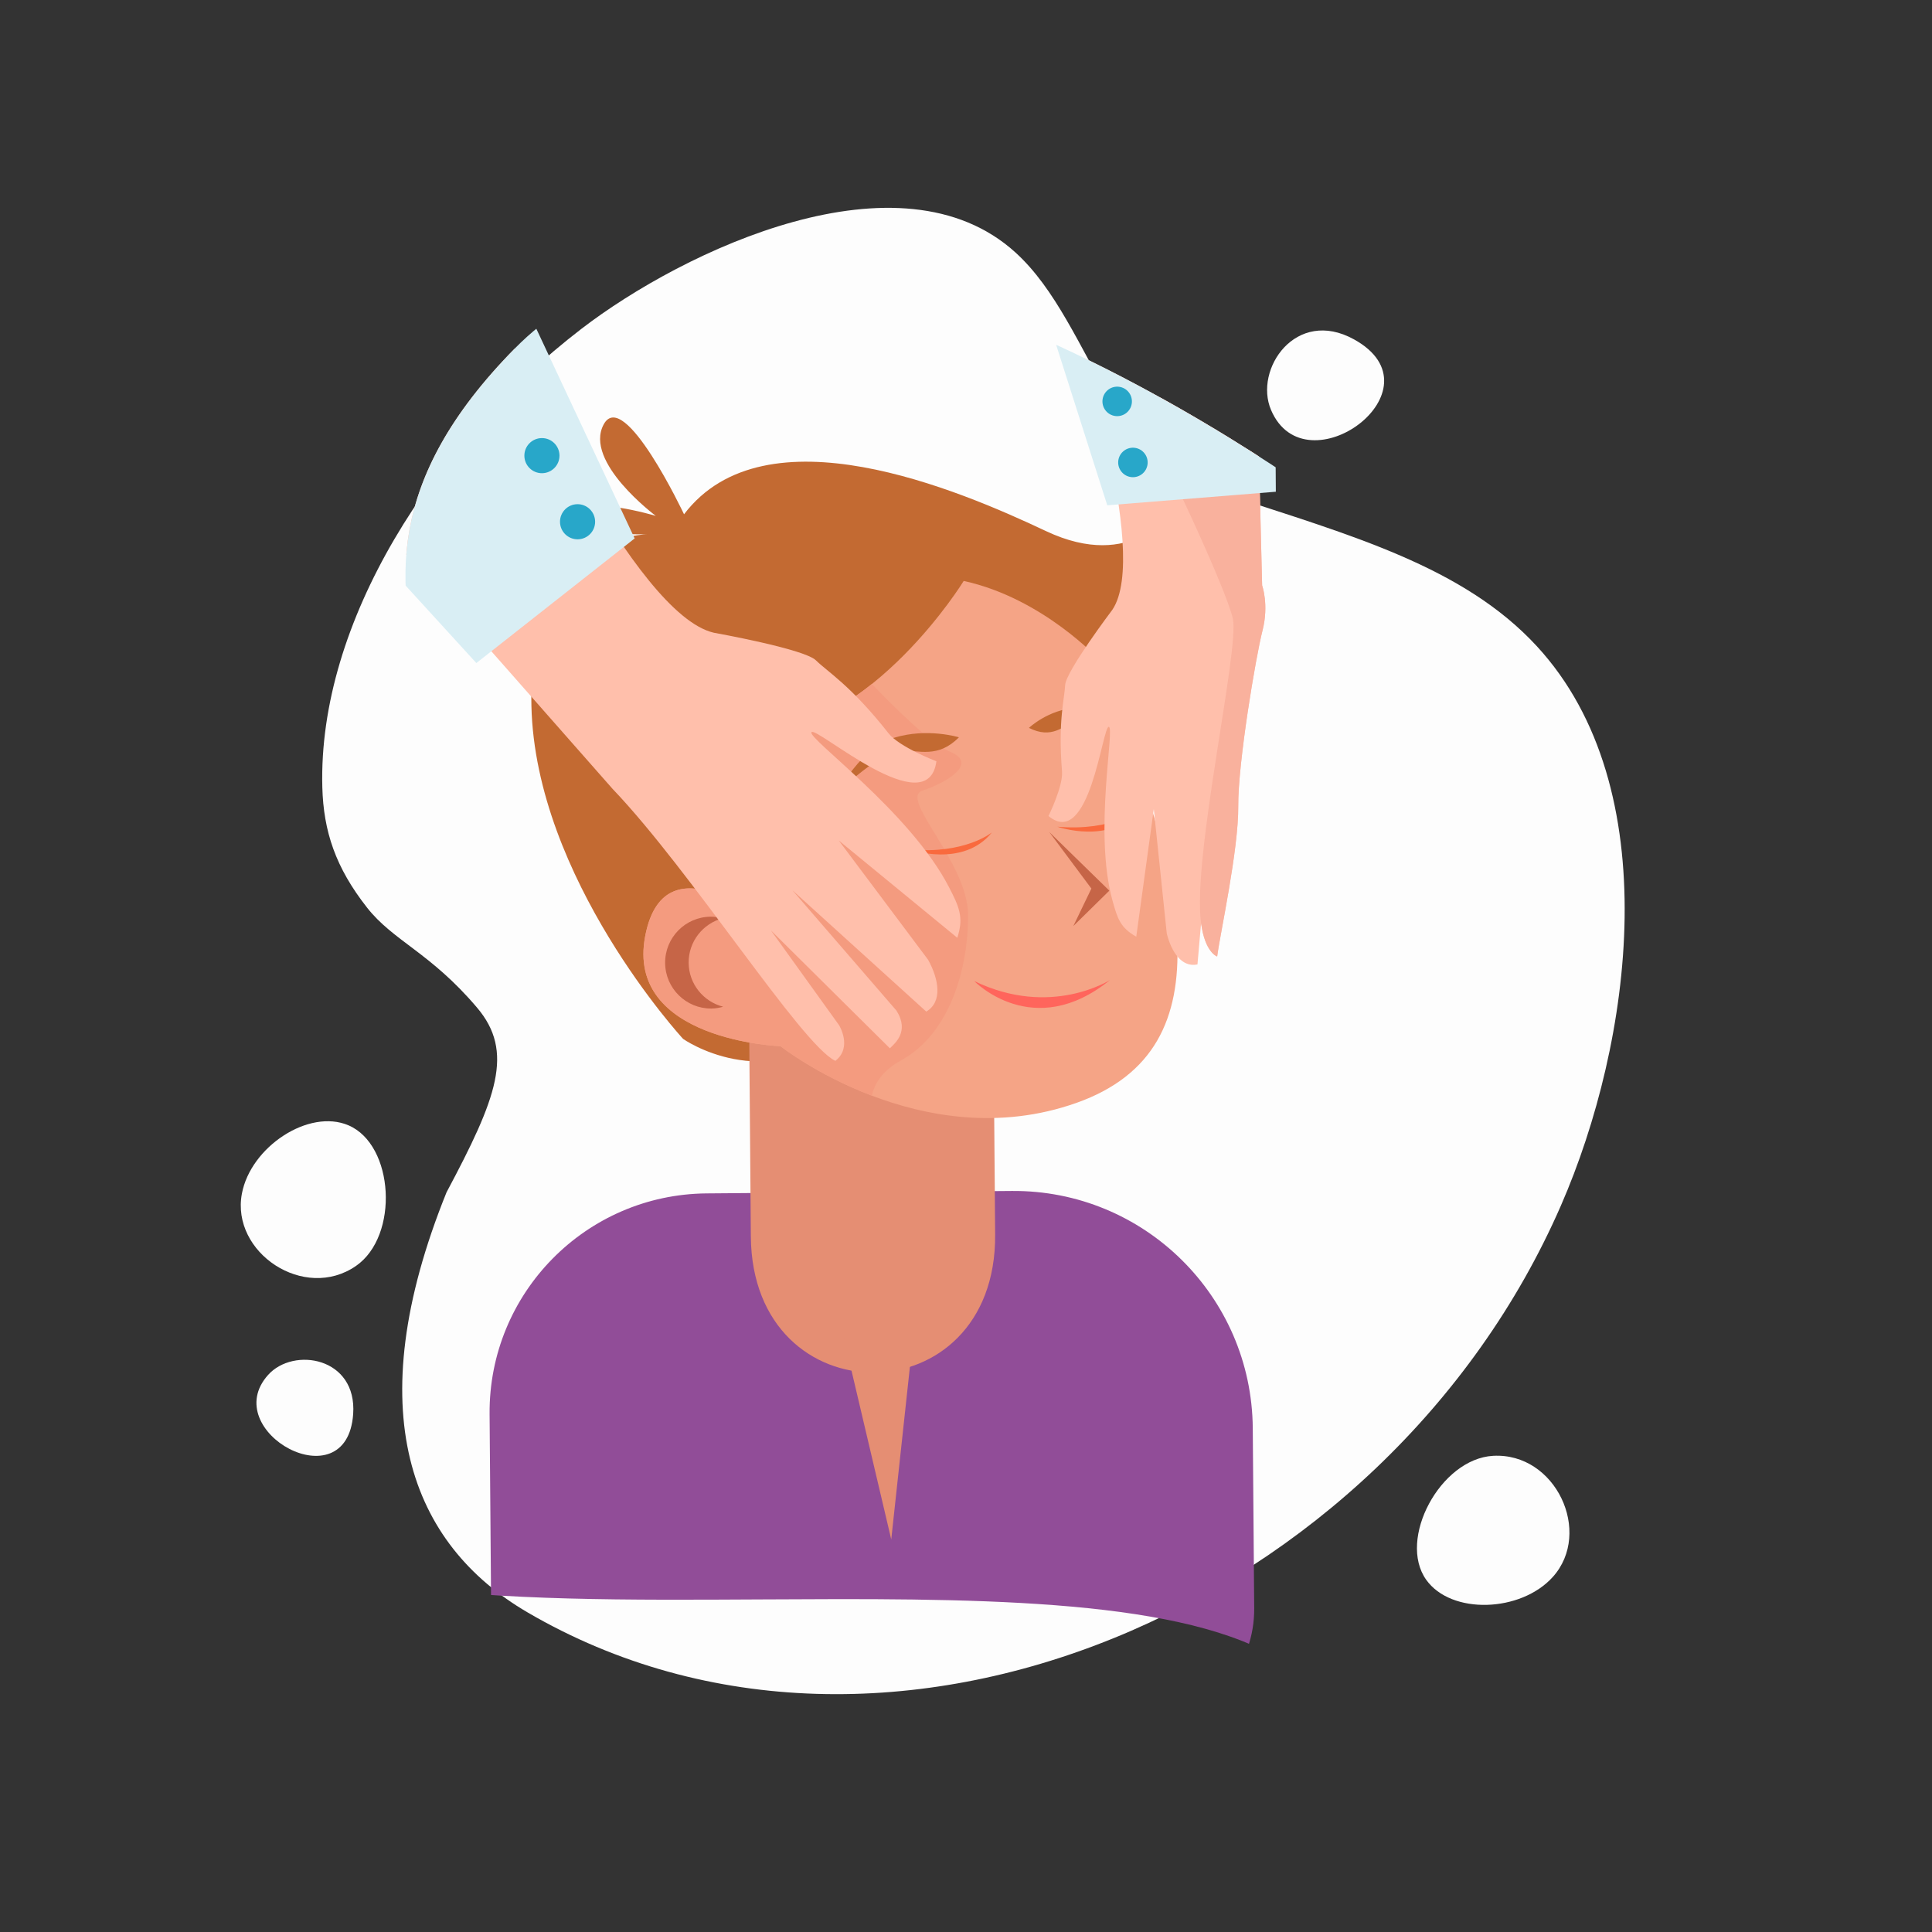
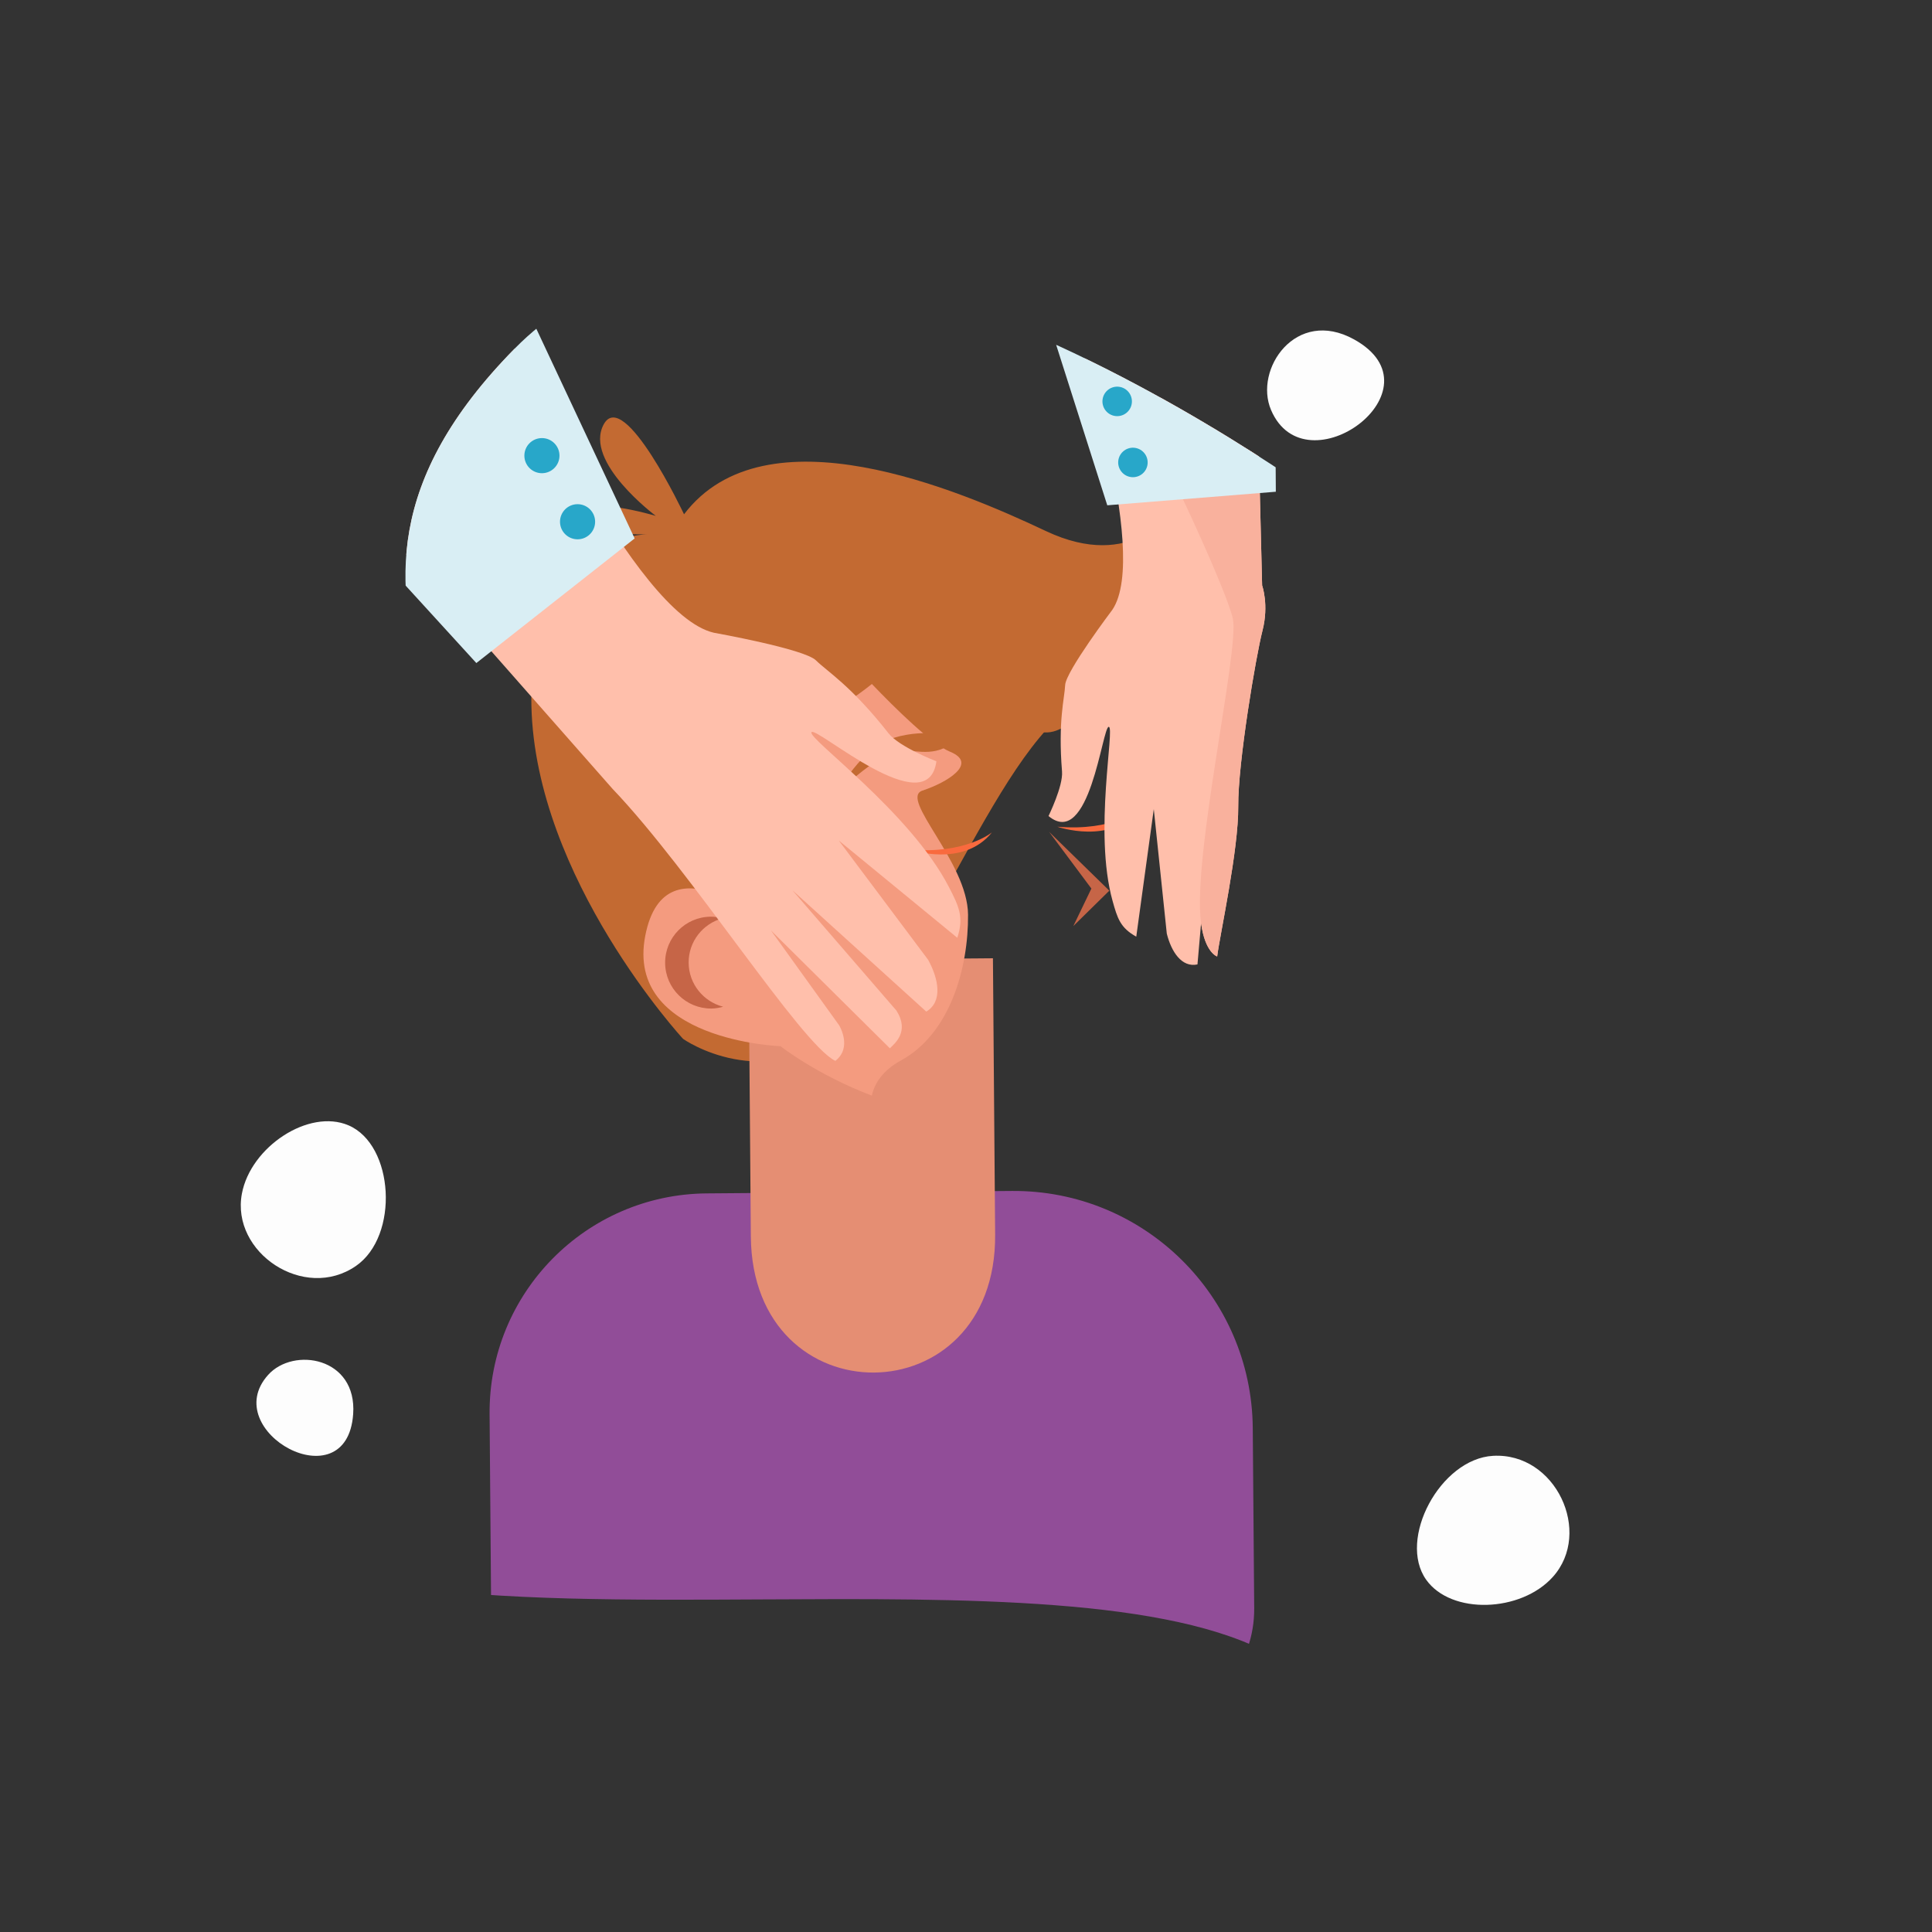
<svg xmlns="http://www.w3.org/2000/svg" width="100%" height="100%" viewBox="0 0 500 500" version="1.1" xml:space="preserve" style="fill-rule:evenodd;clip-rule:evenodd;stroke-linejoin:round;stroke-miterlimit:2;">
  <rect x="0" y="0" width="500" height="500" fill="#333333" stroke="none" />
  <g transform="matrix(1,0,0,1,-1196.22,0)">
    <g id="TEXTS">
        </g>
    <g id="Artboard1" transform="matrix(0.979,0,0,1.271,481.082,138.796)">
      <rect x="730.468" y="-109.234" width="510.719" height="393.505" style="fill:none;" />
      <g>
        <g transform="matrix(0.17,0,0,0.131,718.012,-84.856)">
-           <path d="M574.551,1037.86C576.377,1106.16 595.055,1162.51 644.094,1224.89C685.153,1277.11 742.436,1294.7 815.085,1380.29C873.45,1449.06 845.995,1520.6 767.691,1667.41C630.175,2007.6 712.02,2214.41 893.72,2320.38C1453.42,2646.83 2228.39,2311.54 2500.52,1688.14C2611.46,1433.99 2666.24,1039 2463.26,818.723C2348.92,694.641 2174.34,646.363 1980.04,582.782C1883.82,551.296 1837.86,501.125 1805.3,444.584C1750.68,349.746 1714.58,263.334 1652.67,206.87C1473.26,43.272 1136.44,203.15 977.476,325.243C745.841,503.147 567.693,781.669 574.551,1037.86Z" style="fill:rgb(253,253,253);" />
-         </g>
+           </g>
        <g transform="matrix(0.144,0,0,0.111,767.175,-81.058)">
          <path d="M2230.74,368.969C2396.98,460.708 2142.01,647.004 2078.5,498.535C2046.54,423.793 2124.26,310.195 2230.74,368.969Z" style="fill:rgb(253,253,253);" />
        </g>
        <g transform="matrix(0.144,0,0,0.111,736.483,-33.221)">
          <path d="M611.755,1637.74C516.947,1703.29 382.069,1613.32 402.343,1505.19C418.494,1419.07 525.318,1348.66 598.047,1379.78C681.902,1415.65 691.513,1582.6 611.755,1637.74Z" style="fill:rgb(253,253,253);" />
        </g>
        <g transform="matrix(0.144,0,0,0.111,736.483,-33.221)">
          <path d="M606.635,1909.42C595.262,2072.25 357.71,1940.85 450.504,1837.6C497.218,1785.62 613.932,1805.11 606.635,1909.42Z" style="fill:rgb(253,253,253);" />
        </g>
        <g transform="matrix(0.144,0,0,0.111,796.325,-49.875)">
          <path d="M2283.55,2136.1C2398.62,2129.52 2466.92,2276.56 2393.29,2358.31C2334.65,2423.43 2206.79,2427.9 2160.91,2363.46C2108.01,2289.16 2186.75,2141.64 2283.55,2136.1Z" style="fill:rgb(253,253,253);" />
        </g>
      </g>
      <g transform="matrix(2.039,0,0,1.571,-274.881,-132.695)">
        <clipPath id="_clip1">
          <path d="M667.452,81.783C667.452,81.783 593.725,25.658 559.8,60.128C525.876,94.6 565.577,114.47 550.075,145.953C534.573,177.438 513.635,176.6 520.31,206.031C524.076,222.629 557.681,222.443 591.78,222.256C618.148,222.112 644.81,221.968 658.198,229.584C688.9,247.05 737.093,132.352 667.452,81.783Z" />
        </clipPath>
        <g clip-path="url(#_clip1)">
          <path d="M556.847,225.805C583.044,223.371 626.768,228.79 652.372,232.987C654.457,230.351 655.697,227.017 655.669,223.395L655.482,200.053C655.345,182.94 641.361,169.178 624.248,169.315L584.694,169.631C569.018,169.756 556.413,182.566 556.538,198.24L556.746,224.186C556.75,224.734 556.786,225.273 556.847,225.805Z" style="fill:rgb(145,77,152);fill-rule:nonzero;" />
          <path d="M635.123,105.065C635.123,105.065 651.828,97.918 645.032,81.105C645.032,81.105 639.977,89.125 628.67,83.787C617.364,78.449 592.296,67.749 581.748,81.611C581.748,81.611 573.955,65.091 571.329,69.966C568.703,74.84 578.086,81.817 578.086,81.817C578.086,81.817 568.402,78.932 567.759,81.722C567.115,84.513 577.105,84.199 577.105,84.199C577.105,84.199 561.448,84.028 561.961,106.44C562.473,128.852 581.626,149.605 581.626,149.605C581.626,149.605 592.011,156.957 602.934,148.361C613.857,139.766 623.713,107.932 635.123,105.065Z" style="fill:rgb(195,106,50);fill-rule:nonzero;" />
          <path d="M622.082,174.961C622.271,198.647 590.599,198.901 590.409,175.215L590.123,139.407L621.796,139.154L622.082,174.961Z" style="fill:rgb(229,142,115);fill-rule:nonzero;" />
-           <path d="M594.253,150.552C594.253,150.552 612.566,165.023 632.643,157.893C652.721,150.762 646.347,128.356 635.67,100.564C635.67,100.564 628.319,92.492 618.006,90.251C618.006,90.251 606.313,109.317 590.832,110.215C590.832,110.215 596.011,128.371 593.747,135.746C593.747,135.746 579.316,122.697 576.715,136.27C574.113,149.842 594.253,150.552 594.253,150.552Z" style="fill:rgb(245,164,134);fill-rule:nonzero;" />
          <path d="M612.667,117.419C615.768,116.403 619.967,113.91 616.237,112.386C613.841,111.406 609.153,106.788 606.101,103.607C601.803,107.042 596.579,109.881 590.833,110.215C590.833,110.215 596.011,128.371 593.747,135.746C593.747,135.746 579.316,122.697 576.715,136.27C574.113,149.842 594.253,150.552 594.253,150.552C594.253,150.552 598.91,154.228 606.097,156.961C606.437,155.397 607.462,153.722 609.893,152.387C616.282,148.881 618.624,140.347 618.569,133.499C618.515,126.651 609.566,118.436 612.667,117.419Z" style="fill:rgb(244,155,127);fill-rule:nonzero;" />
          <path d="M629.087,122.781L636.886,130.393L632.219,134.98L634.56,130.121L629.087,122.781Z" style="fill:rgb(198,101,71);fill-rule:nonzero;" />
          <path d="M582.346,139.742C582.324,136.985 584.189,134.673 586.728,133.976C586.238,133.85 585.732,133.762 585.202,133.767C581.915,133.793 579.271,136.48 579.297,139.767C579.323,143.055 582.01,145.698 585.298,145.672C585.828,145.668 586.332,145.572 586.82,145.438C584.27,144.781 582.368,142.499 582.346,139.742Z" style="fill:rgb(198,101,71);fill-rule:nonzero;" />
          <path d="M610.995,125.066C610.995,125.066 617.926,127.497 621.665,122.841C621.665,122.841 618.259,125.679 610.995,125.066Z" style="fill:rgb(249,106,62);fill-rule:nonzero;" />
          <path d="M630.149,122.106C630.149,122.106 637.08,124.537 640.819,119.881C640.819,119.881 637.412,122.719 630.149,122.106Z" style="fill:rgb(249,106,62);fill-rule:nonzero;" />
-           <path d="M636.978,141.968C636.978,141.968 629.315,146.915 619.373,142.109C619.373,142.109 627.023,150.042 636.978,141.968Z" style="fill:rgb(255,101,92);fill-rule:nonzero;" />
          <path d="M617.386,110.518C617.386,110.518 613.268,109.245 608.948,110.585C604.629,111.924 601.786,117.506 601.786,117.506C601.786,117.506 607.461,112.234 609.821,112.215C612.181,112.196 614.674,113.274 617.386,110.518Z" style="fill:rgb(195,106,50);fill-rule:nonzero;" />
          <path d="M626.464,109.297C626.464,109.297 628.968,106.913 632.582,106.691C636.196,106.467 640.311,110.323 640.311,110.323C640.311,110.323 634.266,107.625 632.555,108.355C630.844,109.083 629.441,110.787 626.464,109.297Z" style="fill:rgb(195,106,50);fill-rule:nonzero;" />
          <path d="M598.281,109.844C598.983,109.13 613.366,121.798 614.467,113.628C614.468,113.622 609.668,111.789 608.264,110.001C603.396,103.807 600.356,102.026 598.846,100.54C597.335,99.053 585.611,96.963 585.611,96.963C575.224,94.574 559.8,60.128 559.8,60.128L537.538,77.538L572.492,117.211C582.73,127.911 596.925,150.319 601.365,152.455C603.624,150.698 601.844,147.823 601.844,147.823L593.009,135.54L608.435,150.826C609.007,150.238 611.033,148.708 609.293,145.946L595.796,130.338L613.153,146.068C615.311,144.784 614.767,141.849 613.393,139.352L601.808,123.889L617.175,136.5C618.06,133.82 617.383,132.433 616.097,129.937C611.046,120.138 597.579,110.557 598.281,109.844Z" style="fill:rgb(255,191,171);fill-rule:nonzero;" />
          <path d="M575.345,84.74L554.822,100.893L523.682,66.798L557.498,46.688L575.345,84.74Z" style="fill:rgb(217,238,244);fill-rule:nonzero;" />
          <path d="M565.6,73.993C565.609,75.25 564.599,76.276 563.342,76.287C562.085,76.296 561.058,75.286 561.048,74.029C561.037,72.772 562.048,71.745 563.306,71.735C564.562,71.724 565.59,72.735 565.6,73.993Z" style="fill:rgb(40,167,201);fill-rule:nonzero;" />
          <path d="M570.221,82.56C570.23,83.817 569.22,84.844 567.963,84.854C566.705,84.865 565.679,83.854 565.668,82.596C565.658,81.339 566.669,80.312 567.926,80.302C569.183,80.293 570.21,81.303 570.221,82.56Z" style="fill:rgb(40,167,201);fill-rule:nonzero;" />
          <path d="M656.696,90.835L655.799,54.617L632.158,56.591C632.158,56.591 642.304,86.604 637.269,94.001C637.269,94.001 631.241,101.974 631.159,103.751C631.076,105.528 630.219,108.359 630.754,114.95C630.908,116.853 628.997,120.719 629.002,120.722C634.339,125.126 635.973,109.12 636.812,109.16C637.651,109.198 634.821,122.78 637.3,131.696C637.931,133.967 638.305,135.209 640.379,136.355L642.65,119.822L644.335,135.953C644.913,138.275 646.252,140.394 648.313,139.954L648.782,134.605C649.298,138.453 650.867,138.922 650.867,138.922C651.232,136.032 653.643,125.131 653.599,119.469C653.553,113.807 655.885,100.021 656.743,96.683C657.601,93.345 656.696,90.835 656.696,90.835Z" style="fill:rgb(255,191,171);fill-rule:nonzero;" />
          <path d="M650.867,138.922C651.232,136.032 653.643,125.131 653.599,119.469C653.553,113.807 655.885,100.021 656.743,96.683C657.601,93.345 656.696,90.835 656.696,90.835L655.799,54.617L654.875,54.694L644.605,57.087L642.777,72.256C643.256,72.728 652.039,91.17 652.904,95.159C653.768,99.149 647.608,126.061 648.782,134.605C649.298,138.453 650.867,138.922 650.867,138.922Z" style="fill:rgb(249,177,157);fill-rule:nonzero;" />
          <path d="M636.619,80.446L658.473,78.689L658.207,39.929L625.909,46.829L636.619,80.446Z" style="fill:rgb(217,238,244);fill-rule:nonzero;" />
          <path d="M636.492,68.267C637.203,69.047 638.411,69.103 639.191,68.393C639.971,67.682 640.027,66.473 639.316,65.694C638.605,64.914 637.397,64.858 636.617,65.568C635.838,66.279 635.781,67.488 636.492,68.267Z" style="fill:rgb(40,167,201);fill-rule:nonzero;" />
          <path d="M638.533,76.18C639.243,76.961 640.452,77.016 641.232,76.305C642.012,75.595 642.068,74.386 641.357,73.606C640.646,72.827 639.438,72.77 638.658,73.481C637.878,74.192 637.822,75.4 638.533,76.18Z" style="fill:rgb(40,167,201);fill-rule:nonzero;" />
-           <path d="M611.497,187.815L608.613,214.485L602.35,187.888L611.497,187.815Z" style="fill:rgb(229,142,115);fill-rule:nonzero;" />
        </g>
      </g>
    </g>
    <g id="OBJECTS">
        </g>
  </g>
</svg>